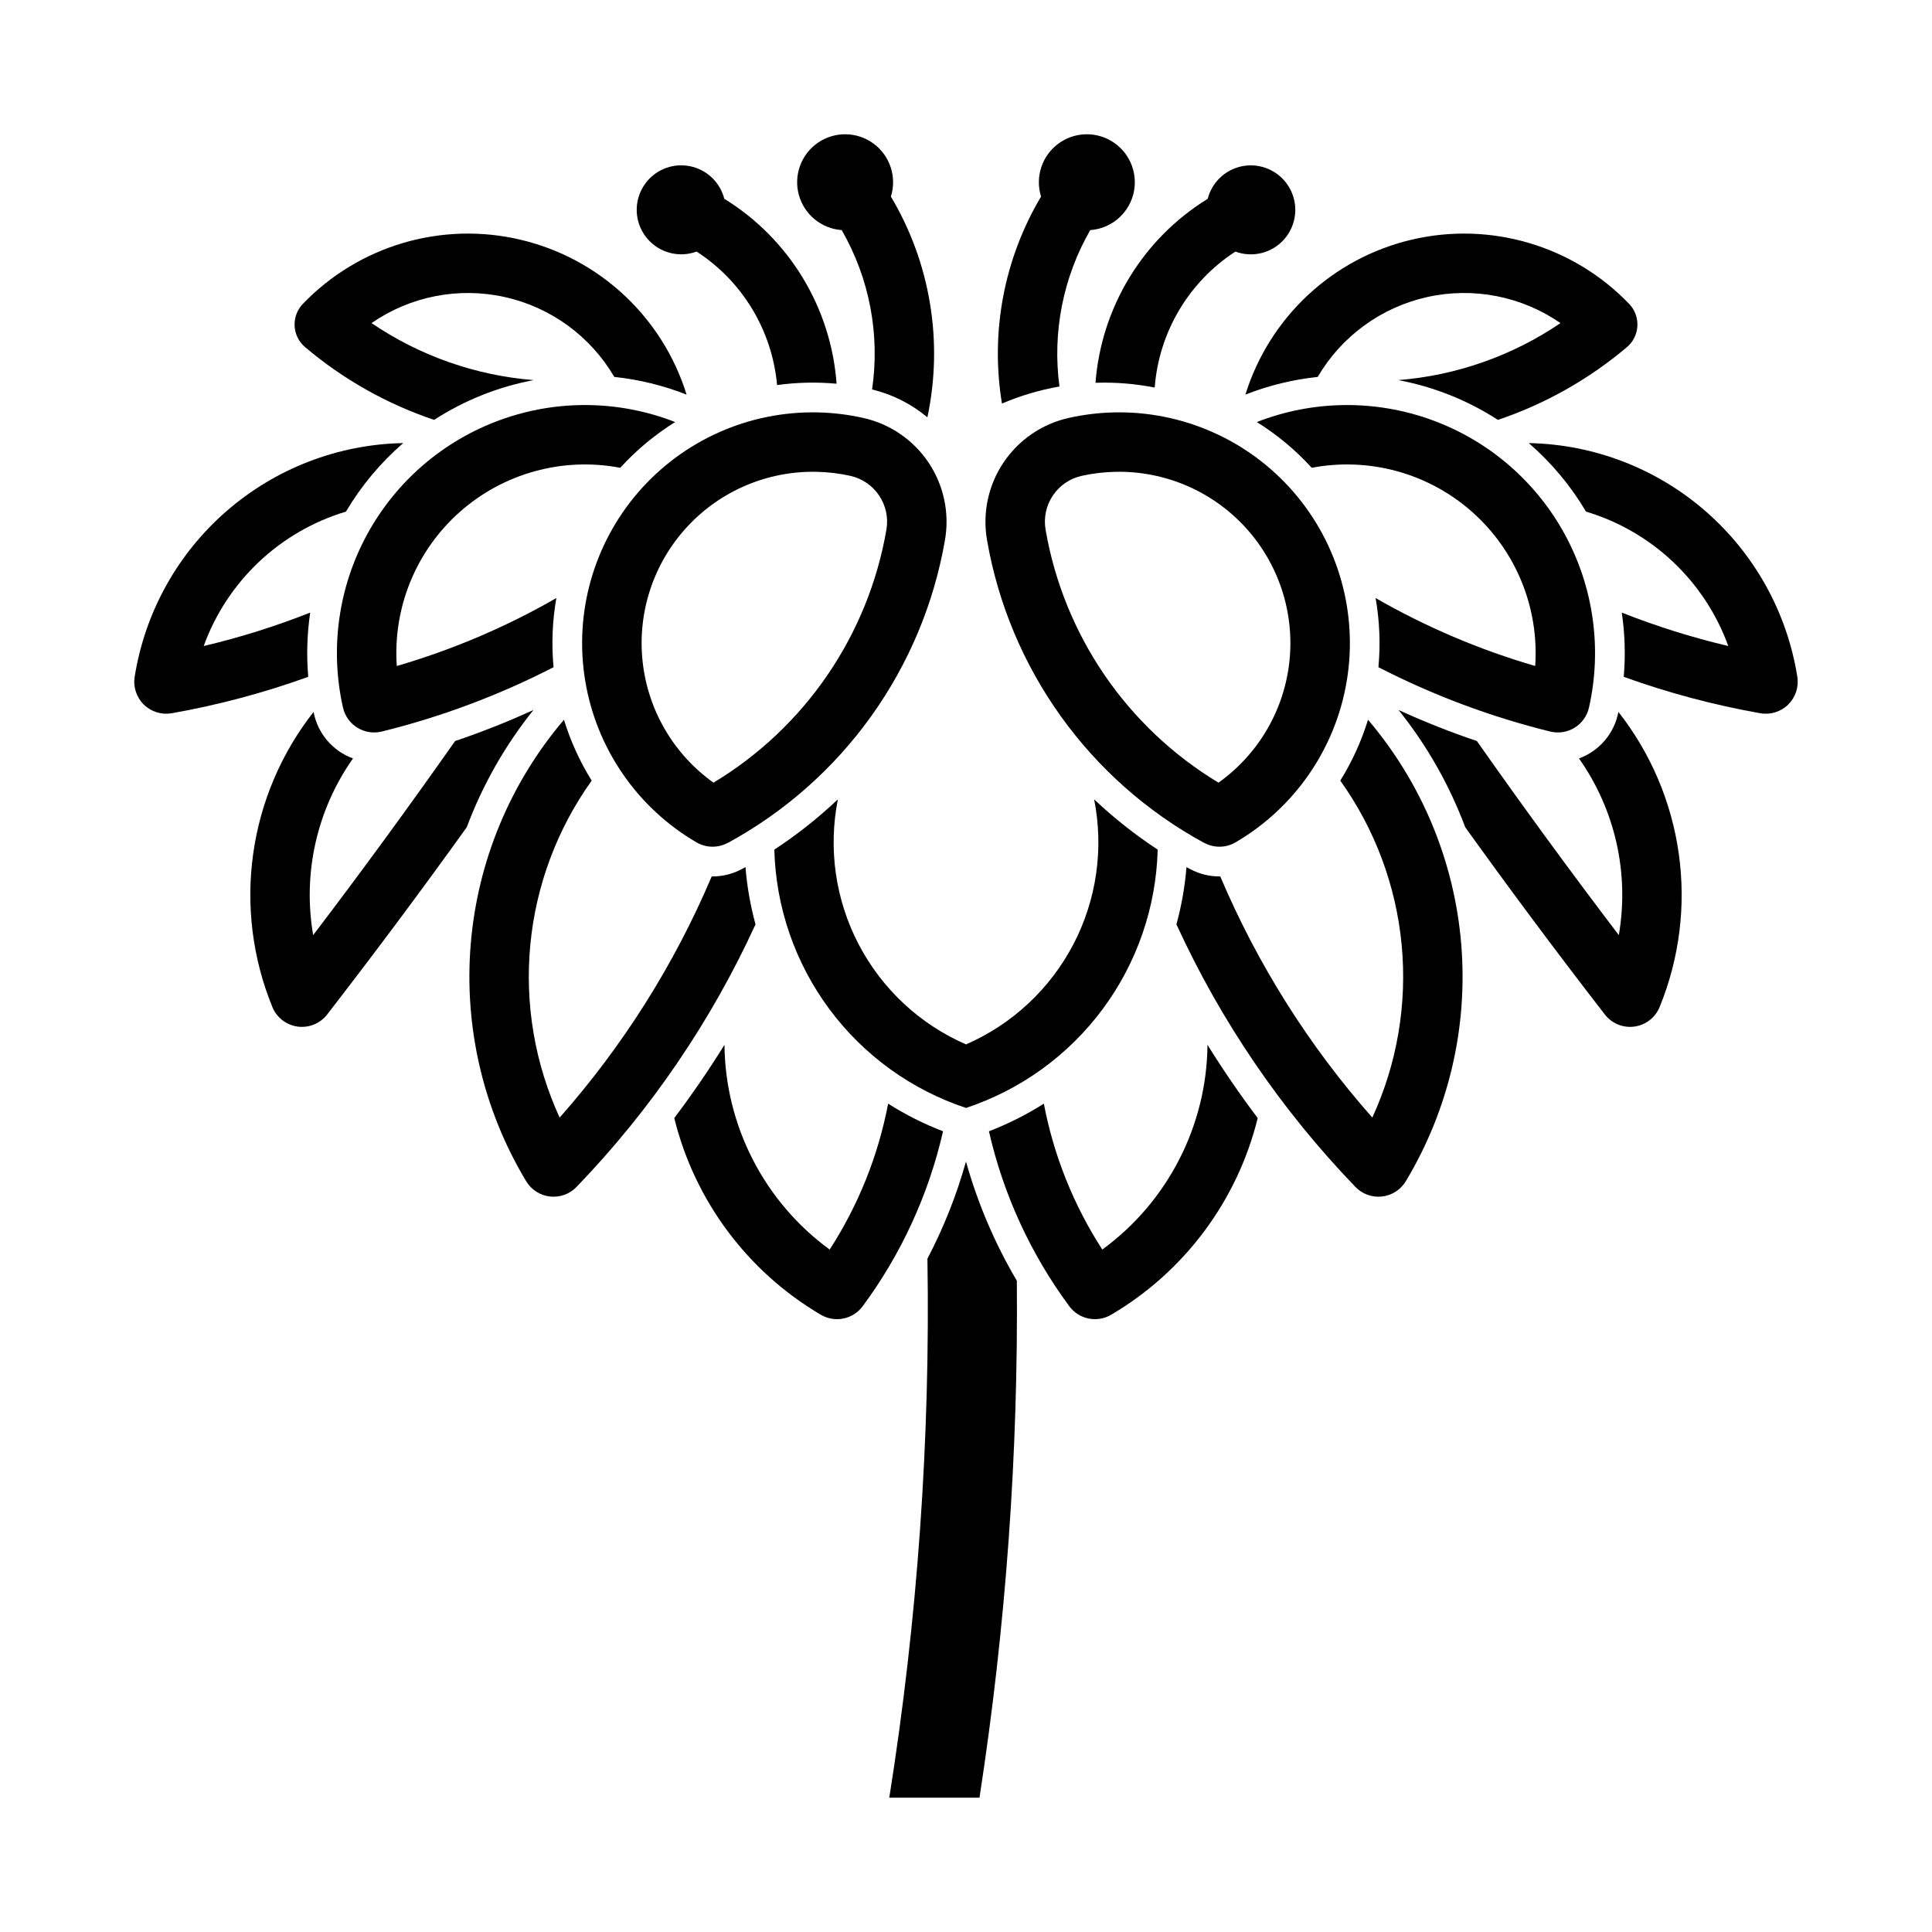
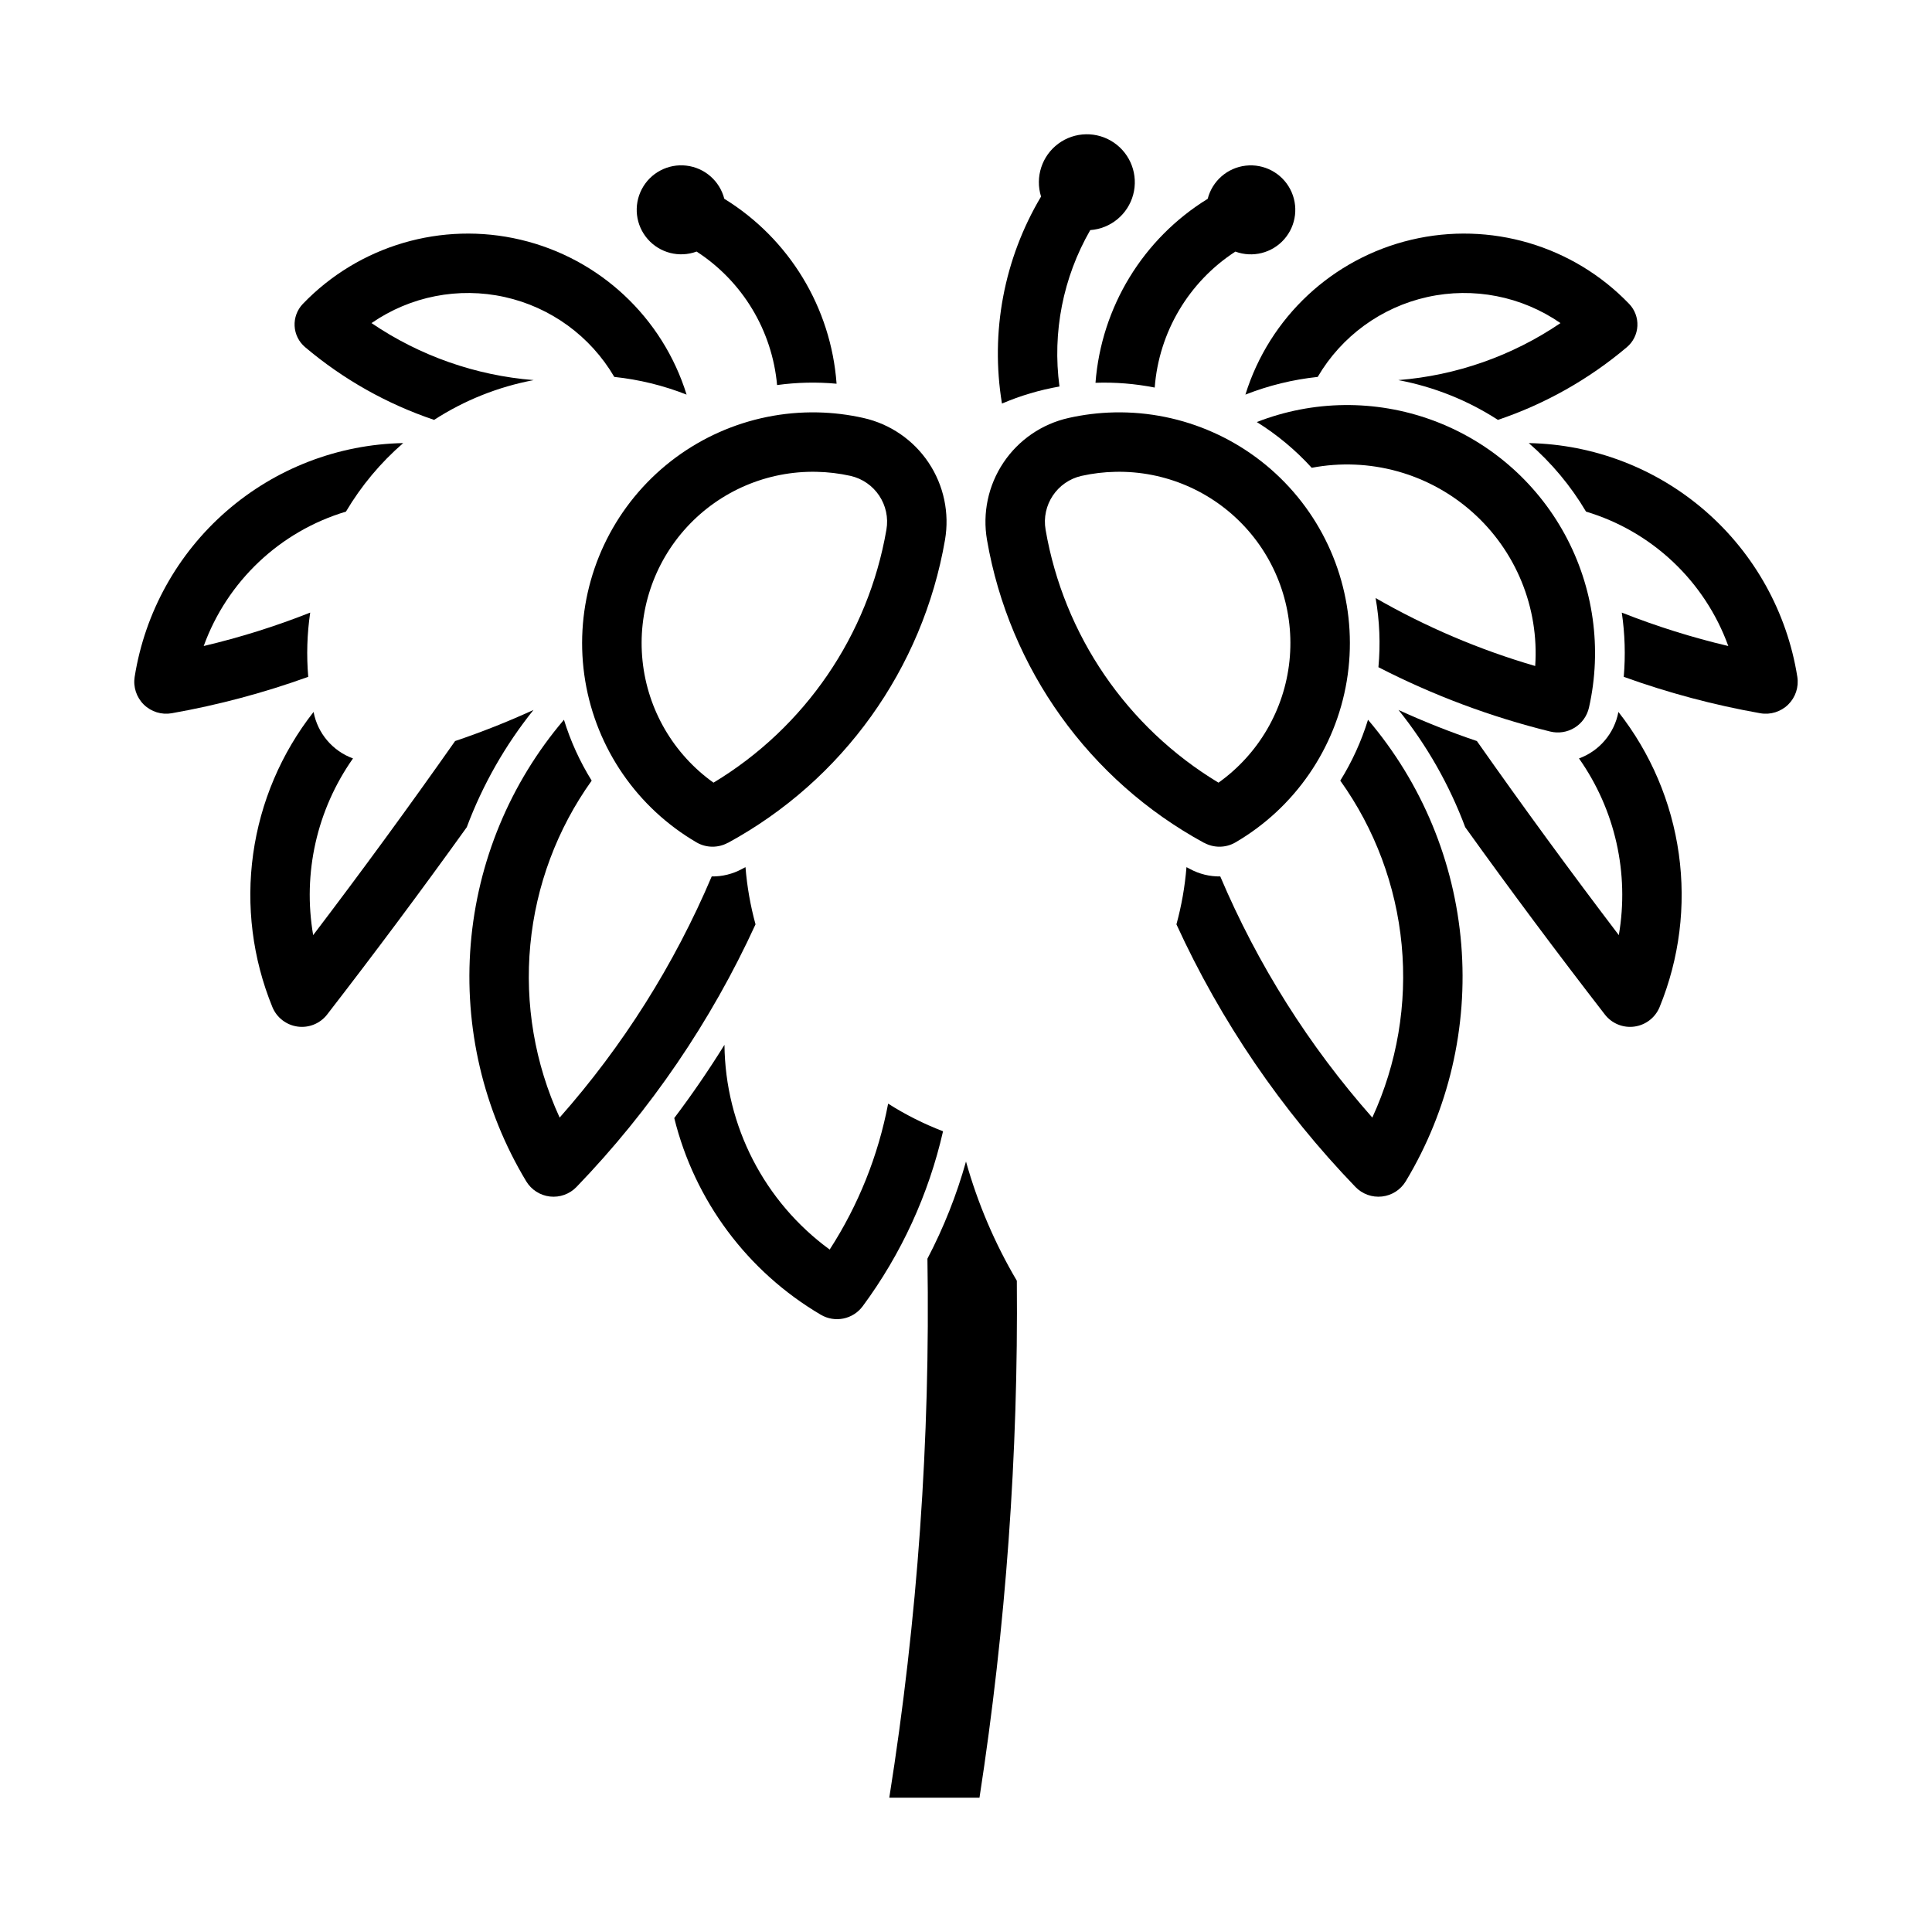
<svg xmlns="http://www.w3.org/2000/svg" fill="#000000" width="800px" height="800px" version="1.1" viewBox="144 144 512 512">
  <g>
    <path d="m360.7 253.29c-18.188-0.379-35.602 7.359-47.512 21.109-11.906 13.754-17.074 32.098-14.098 50.043 2.981 17.949 13.793 33.637 29.508 42.809 2.559 1.48 5.707 1.516 8.301 0.094v0.027c30.438-16.566 51.629-46.141 57.535-80.285 1.23-7.133-0.324-14.465-4.348-20.48-4.023-6.019-10.207-10.258-17.27-11.84-3.981-0.895-8.039-1.391-12.117-1.477zm-0.336 15.746c3.031 0.055 6.047 0.418 9.008 1.074 6.484 1.461 10.68 7.754 9.531 14.301-4.828 27.922-21.547 52.371-45.816 67.004-10.605-7.559-17.453-19.309-18.805-32.262-1.355-12.957 2.922-25.867 11.734-35.453 8.816-9.586 21.324-14.93 34.348-14.664z" />
    <path d="m293.45 334.73c1.746 5.676 4.219 11.102 7.352 16.145-9.16 12.812-14.773 27.824-16.262 43.504-1.492 15.684 1.191 31.48 7.773 45.793 16.789-18.992 30.398-40.57 40.297-63.906 2.809 0.039 5.582-0.645 8.047-1.988 0.305-0.156 0.605-0.316 0.906-0.477 0.41 5.125 1.301 10.199 2.66 15.16-11.777 25.703-27.816 49.234-47.441 69.594-1.824 1.895-4.426 2.828-7.039 2.535-2.617-0.297-4.941-1.793-6.297-4.047-11.355-18.863-16.496-40.816-14.703-62.762 1.797-21.941 10.438-42.766 24.707-59.535z" />
    <path d="m230.7 412.85c12.629-16.316 24.965-32.859 36.996-49.625 4.203-11.23 10.172-21.719 17.676-31.074-6.777 3.102-13.707 5.848-20.766 8.234-12.215 17.379-24.754 34.527-37.613 51.434-2.824-16.391 0.973-33.234 10.555-46.824-5.41-1.977-9.383-6.66-10.449-12.324-8.566 10.91-14.09 23.895-16.008 37.629-1.918 13.738-0.16 27.738 5.09 40.574 1.145 2.801 3.695 4.773 6.688 5.18 2.996 0.41 5.981-0.812 7.832-3.203z" />
-     <path d="m375.11 247.21c2.141-14.582-0.695-29.461-8.051-42.234-5.394-0.387-9.957-4.144-11.367-9.371-1.41-5.223 0.641-10.766 5.113-13.816 4.473-3.047 10.383-2.93 14.73 0.293 4.348 3.223 6.18 8.844 4.562 14.008 10.477 17.59 13.93 38.48 9.672 58.504-4.254-3.555-9.27-6.082-14.66-7.383z" />
    <path d="m365.7 245.69c-5.25-0.484-10.539-0.363-15.766 0.355-1.297-14.441-9.156-27.488-21.324-35.379-4.578 1.691-9.723 0.387-12.945-3.281-3.219-3.664-3.848-8.938-1.582-13.258 2.266-4.324 6.961-6.801 11.809-6.234 4.848 0.562 8.844 4.059 10.055 8.785 17.211 10.605 28.281 28.836 29.754 48.996z" />
-     <path d="m291.44 302.49c-13.328 7.664-27.527 13.707-42.289 18.008-1.066-15.461 5.102-30.543 16.695-40.824 11.598-10.285 27.305-14.605 42.527-11.703 4.269-4.691 9.164-8.77 14.547-12.125-14.887-5.816-31.383-6.004-46.398-0.535-15.02 5.469-27.527 16.219-35.191 30.246-7.66 14.027-9.949 30.363-6.438 45.953 0.5 2.219 1.871 4.141 3.805 5.336 1.934 1.195 4.269 1.562 6.477 1.02 15.785-3.894 31.062-9.617 45.523-17.051-0.57-6.113-0.32-12.277 0.742-18.324z" />
    <path d="m335.99 420.89c-4.137 6.668-8.578 13.145-13.305 19.41 5.402 21.898 19.406 40.688 38.844 52.125 3.734 2.195 8.52 1.219 11.094-2.262 10.219-13.82 17.469-29.605 21.293-46.363-5.082-1.949-9.957-4.402-14.551-7.32-2.625 13.766-7.883 26.898-15.492 38.668-17.336-12.668-27.676-32.785-27.883-54.258z" />
    <path d="m179.69 323.36c2.703-17.035 11.316-32.574 24.328-43.898s29.59-17.711 46.836-18.039c-6.004 5.195-11.125 11.328-15.172 18.16-17.492 5.242-31.473 18.453-37.699 35.621 9.609-2.266 19.043-5.227 28.223-8.859-0.832 5.637-1.004 11.348-0.52 17.023-11.758 4.242-23.859 7.473-36.168 9.648-2.695 0.477-5.453-0.379-7.406-2.293-1.949-1.918-2.852-4.66-2.426-7.363z" />
    <path d="m306.79 243.88c-6.316-10.789-16.848-18.461-29.055-21.168-12.211-2.707-24.992-0.203-35.281 6.91 12.773 8.68 27.59 13.887 42.984 15.109-9.398 1.766-18.367 5.344-26.398 10.543-12.508-4.215-24.105-10.754-34.184-19.277-1.66-1.402-2.668-3.43-2.781-5.602-0.113-2.172 0.68-4.297 2.184-5.863 14.879-15.477 36.824-21.941 57.711-17 20.891 4.938 37.617 20.547 43.984 41.043-6.148-2.418-12.594-3.996-19.168-4.691z" />
    <path d="m450.01 246.71c1.113-14.688 9.02-28.016 21.379-36.035 4.578 1.691 9.727 0.391 12.945-3.277 3.223-3.668 3.852-8.938 1.582-13.262-2.266-4.32-6.961-6.797-11.809-6.234-4.848 0.566-8.844 4.059-10.055 8.789-17.137 10.559-28.188 28.68-29.734 48.75 5.262-0.18 10.527 0.246 15.691 1.266z" />
    <path d="m424.77 246.43c-1.926-14.34 0.941-28.914 8.16-41.453 5.398-0.387 9.961-4.144 11.371-9.371 1.406-5.223-0.645-10.766-5.117-13.816-4.469-3.047-10.379-2.93-14.727 0.293-4.348 3.223-6.18 8.844-4.566 14.008-9.82 16.488-13.488 35.918-10.359 54.855 4.887-2.09 10-3.606 15.238-4.519z" />
    <path d="m379.67 620.41c7.5-47.23 10.883-95.027 10.109-142.85 4.297-8.199 7.723-16.828 10.219-25.742 3.098 11.07 7.629 21.688 13.473 31.59 0.406 45.859-2.906 91.676-9.898 137z" />
    <path d="m439.3 253.29c-4.078 0.086-8.137 0.582-12.117 1.477-7.059 1.582-13.242 5.82-17.266 11.84-4.027 6.016-5.582 13.348-4.352 20.48 5.906 34.145 27.098 63.719 57.535 80.285v-0.027c2.594 1.422 5.742 1.387 8.301-0.094 15.715-9.172 26.527-24.859 29.508-42.809 2.977-17.945-2.188-36.289-14.098-50.043-11.91-13.75-29.324-21.488-47.512-21.109zm0.34 15.746c13.02-0.266 25.527 5.078 34.344 14.664 8.816 9.586 13.09 22.496 11.738 35.453-1.352 12.953-8.203 24.703-18.809 32.262-24.27-14.633-40.988-39.082-45.816-67.004-1.148-6.547 3.047-12.84 9.531-14.301 2.961-0.656 5.981-1.02 9.012-1.074z" />
    <path d="m506.54 334.73c-1.746 5.676-4.215 11.102-7.352 16.145 9.164 12.812 14.773 27.824 16.266 43.504 1.488 15.684-1.191 31.48-7.777 45.793-16.789-18.992-30.395-40.57-40.293-63.906-2.812 0.039-5.582-0.645-8.051-1.988-0.301-0.156-0.605-0.316-0.906-0.477-0.41 5.125-1.301 10.199-2.66 15.16 11.777 25.703 27.82 49.234 47.441 69.594 1.824 1.895 4.43 2.828 7.043 2.531 2.613-0.293 4.941-1.789 6.297-4.043 11.352-18.863 16.496-40.816 14.699-62.762-1.797-21.941-10.438-42.766-24.707-59.535z" />
    <path d="m508.55 302.49c13.332 7.664 27.527 13.707 42.293 18.008 1.062-15.461-5.106-30.543-16.699-40.824-11.594-10.285-27.305-14.605-42.527-11.703-4.269-4.691-9.164-8.77-14.547-12.125 14.891-5.816 31.383-6.004 46.402-0.535 15.016 5.469 27.527 16.219 35.188 30.246 7.66 14.027 9.949 30.363 6.438 45.953-0.5 2.219-1.871 4.141-3.805 5.336-1.934 1.195-4.266 1.562-6.473 1.02-15.789-3.894-31.066-9.617-45.523-17.051 0.566-6.113 0.316-12.277-0.746-18.324z" />
-     <path d="m464 420.89c4.141 6.668 8.578 13.145 13.309 19.41-5.402 21.898-19.41 40.688-38.848 52.125-3.731 2.195-8.516 1.219-11.09-2.262-10.223-13.82-17.473-29.605-21.293-46.363 5.082-1.949 9.953-4.402 14.551-7.32 2.621 13.766 7.883 26.898 15.488 38.668 17.34-12.668 27.676-32.785 27.883-54.258z" />
    <path d="m620.31 323.36c-2.707-17.035-11.32-32.574-24.332-43.898-13.008-11.324-29.59-17.711-46.836-18.039 6.004 5.195 11.129 11.328 15.172 18.16 17.492 5.242 31.477 18.453 37.703 35.621-9.613-2.266-19.043-5.227-28.227-8.859 0.832 5.637 1.008 11.348 0.52 17.023 11.758 4.242 23.859 7.473 36.172 9.648 2.691 0.477 5.449-0.379 7.402-2.293 1.949-1.918 2.856-4.66 2.426-7.363z" />
    <path d="m493.21 243.88c6.32-10.789 16.848-18.461 29.059-21.168 12.207-2.707 24.992-0.203 35.277 6.91-12.773 8.68-27.586 13.887-42.984 15.109 9.402 1.766 18.371 5.344 26.402 10.543 12.508-4.215 24.105-10.754 34.184-19.277 1.66-1.402 2.664-3.43 2.777-5.602 0.113-2.172-0.676-4.297-2.184-5.863-14.875-15.477-36.82-21.941-57.711-17-20.891 4.938-37.613 20.547-43.984 41.043 6.148-2.418 12.598-3.996 19.168-4.691z" />
    <path d="m569.3 412.85c-12.633-16.316-24.969-32.859-37-49.625-4.203-11.23-10.168-21.719-17.672-31.074 6.773 3.102 13.707 5.848 20.762 8.234 12.215 17.379 24.754 34.527 37.613 51.434 2.828-16.391-0.969-33.234-10.555-46.824 5.414-1.977 9.383-6.66 10.449-12.324 8.566 10.91 14.09 23.895 16.008 37.629 1.918 13.738 0.164 27.738-5.086 40.574-1.145 2.801-3.695 4.773-6.691 5.18-2.996 0.41-5.981-0.812-7.828-3.203z" />
-     <path d="m450.8 369.16c-0.398 15.25-5.488 30.004-14.578 42.258-9.09 12.25-21.738 21.398-36.219 26.199-14.48-4.801-27.129-13.949-36.219-26.199-9.094-12.254-14.184-27.008-14.578-42.258 5.996-3.938 11.629-8.395 16.84-13.324-2.602 13.074-0.652 26.645 5.527 38.457 6.176 11.812 16.207 21.16 28.43 26.484 12.219-5.324 22.25-14.672 28.43-26.484 6.176-11.812 8.125-25.383 5.523-38.457 5.211 4.93 10.848 9.387 16.844 13.324z" />
  </g>
</svg>